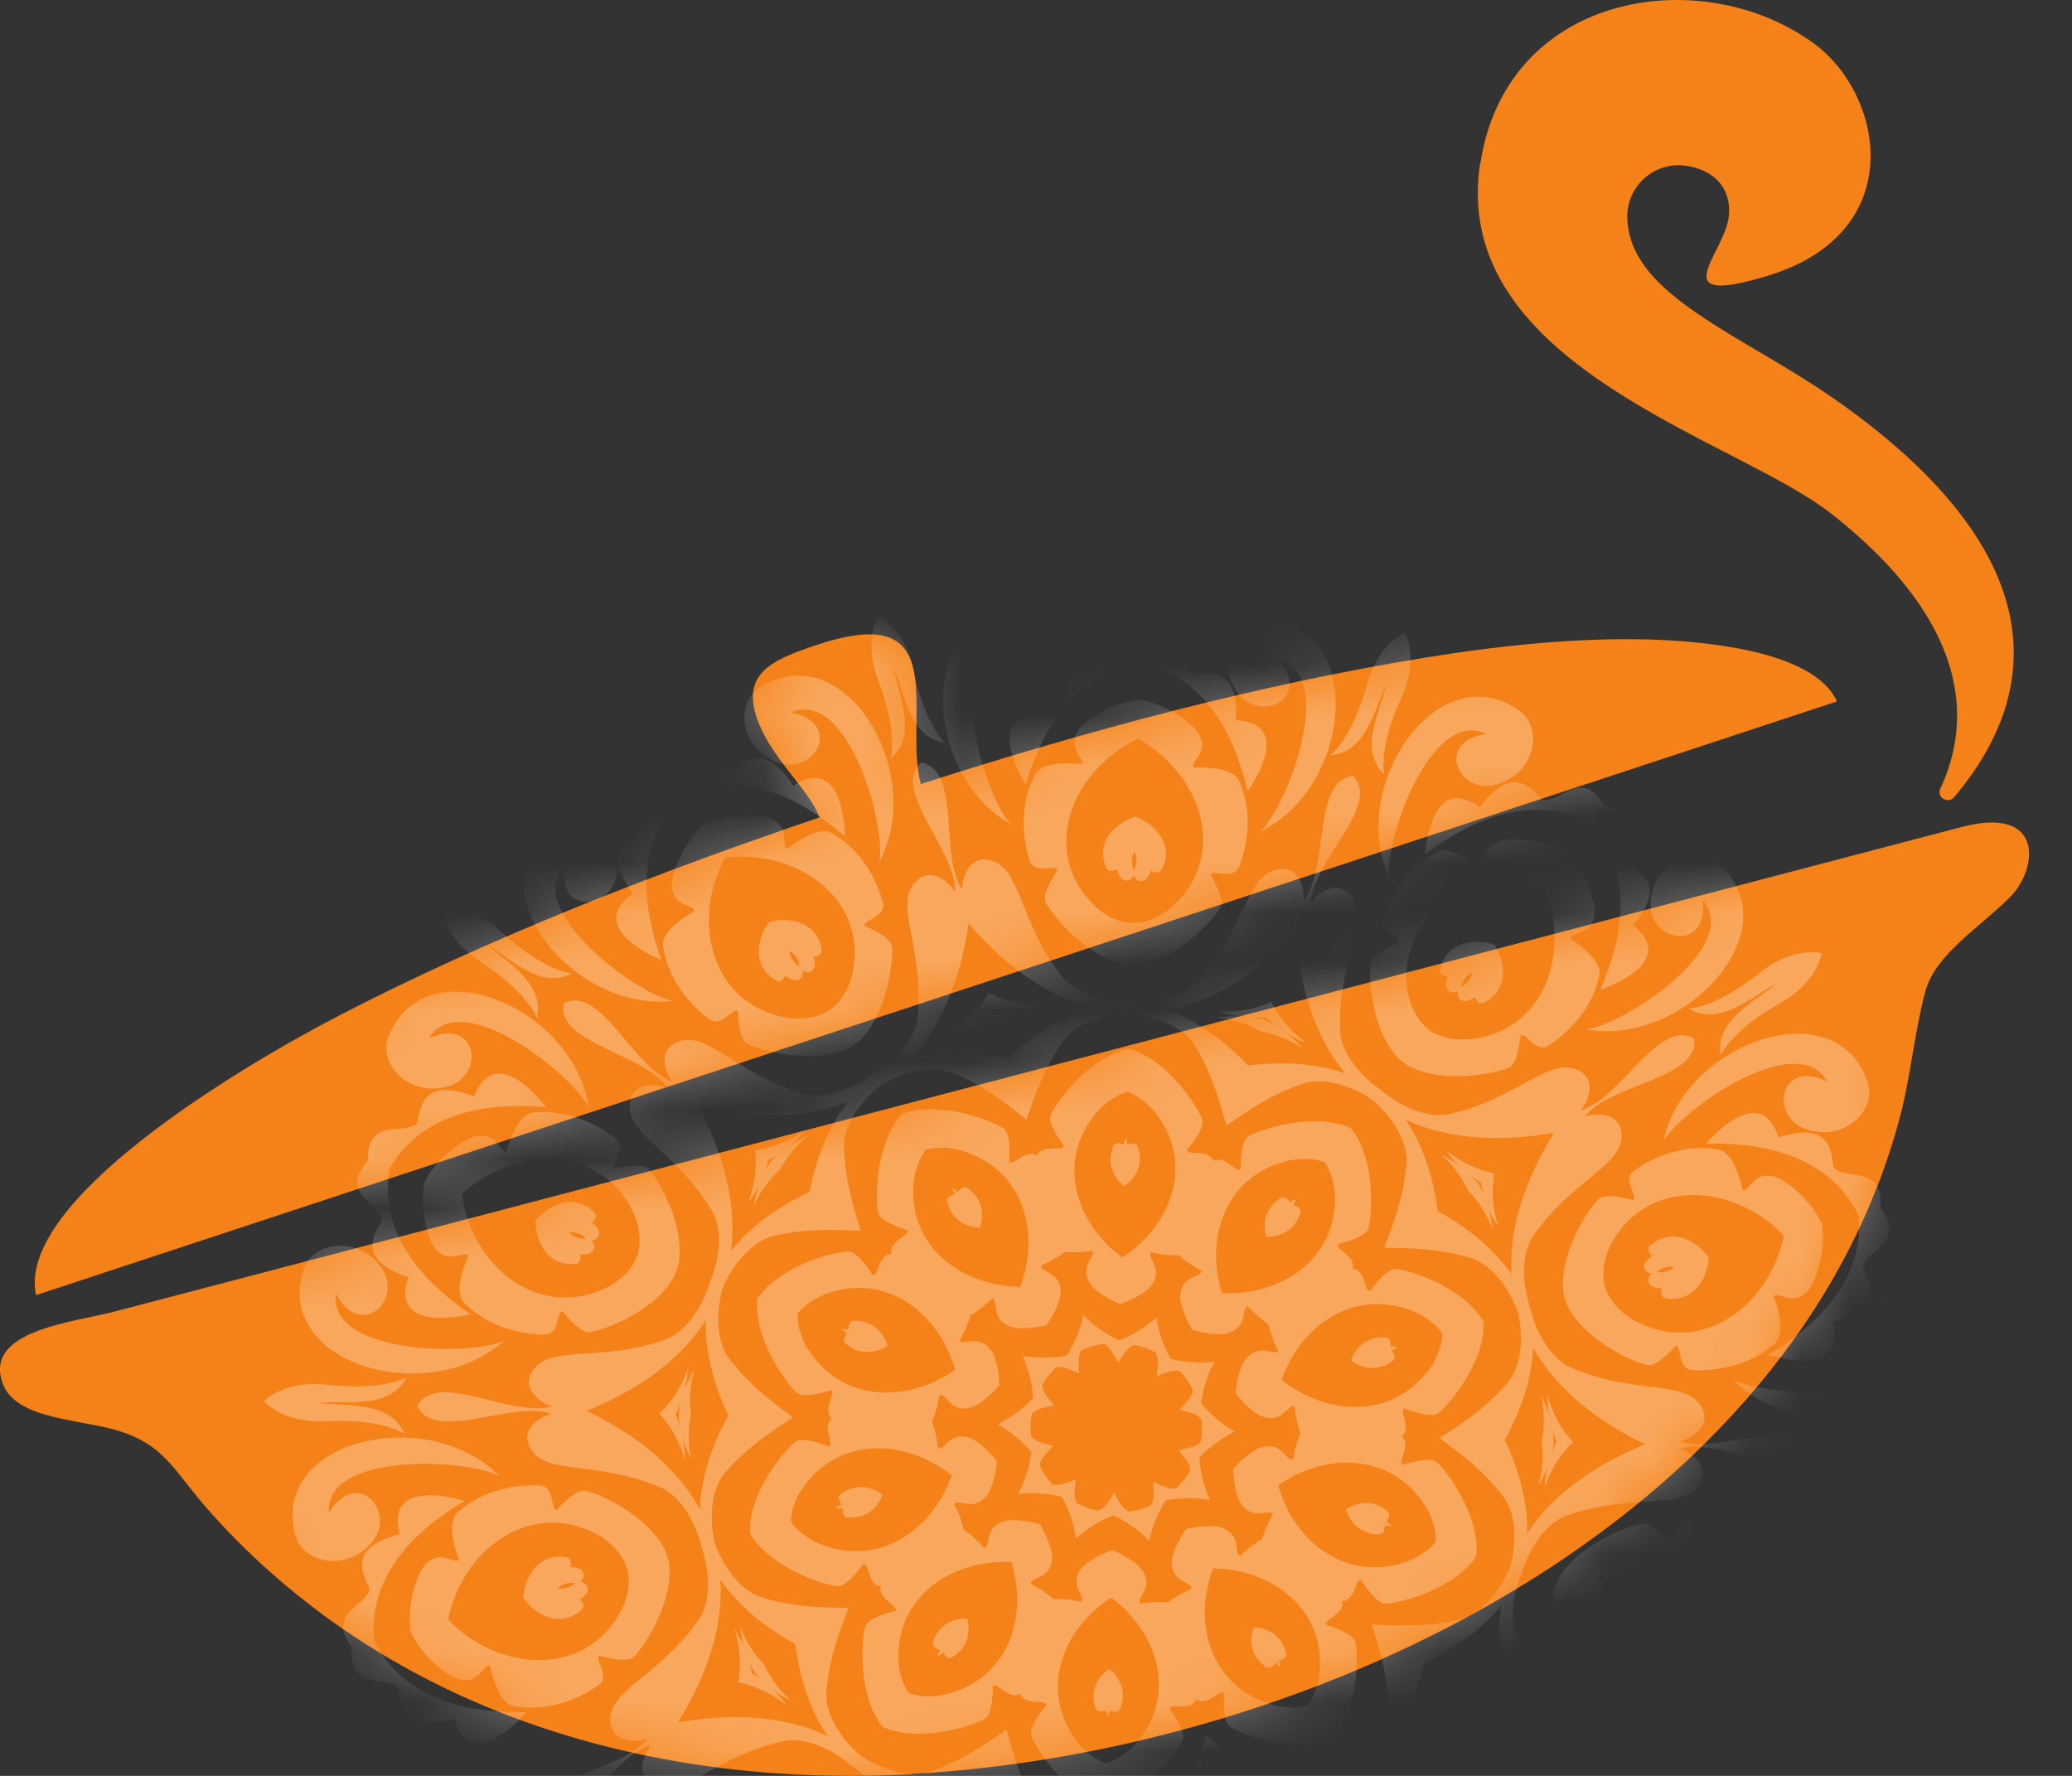
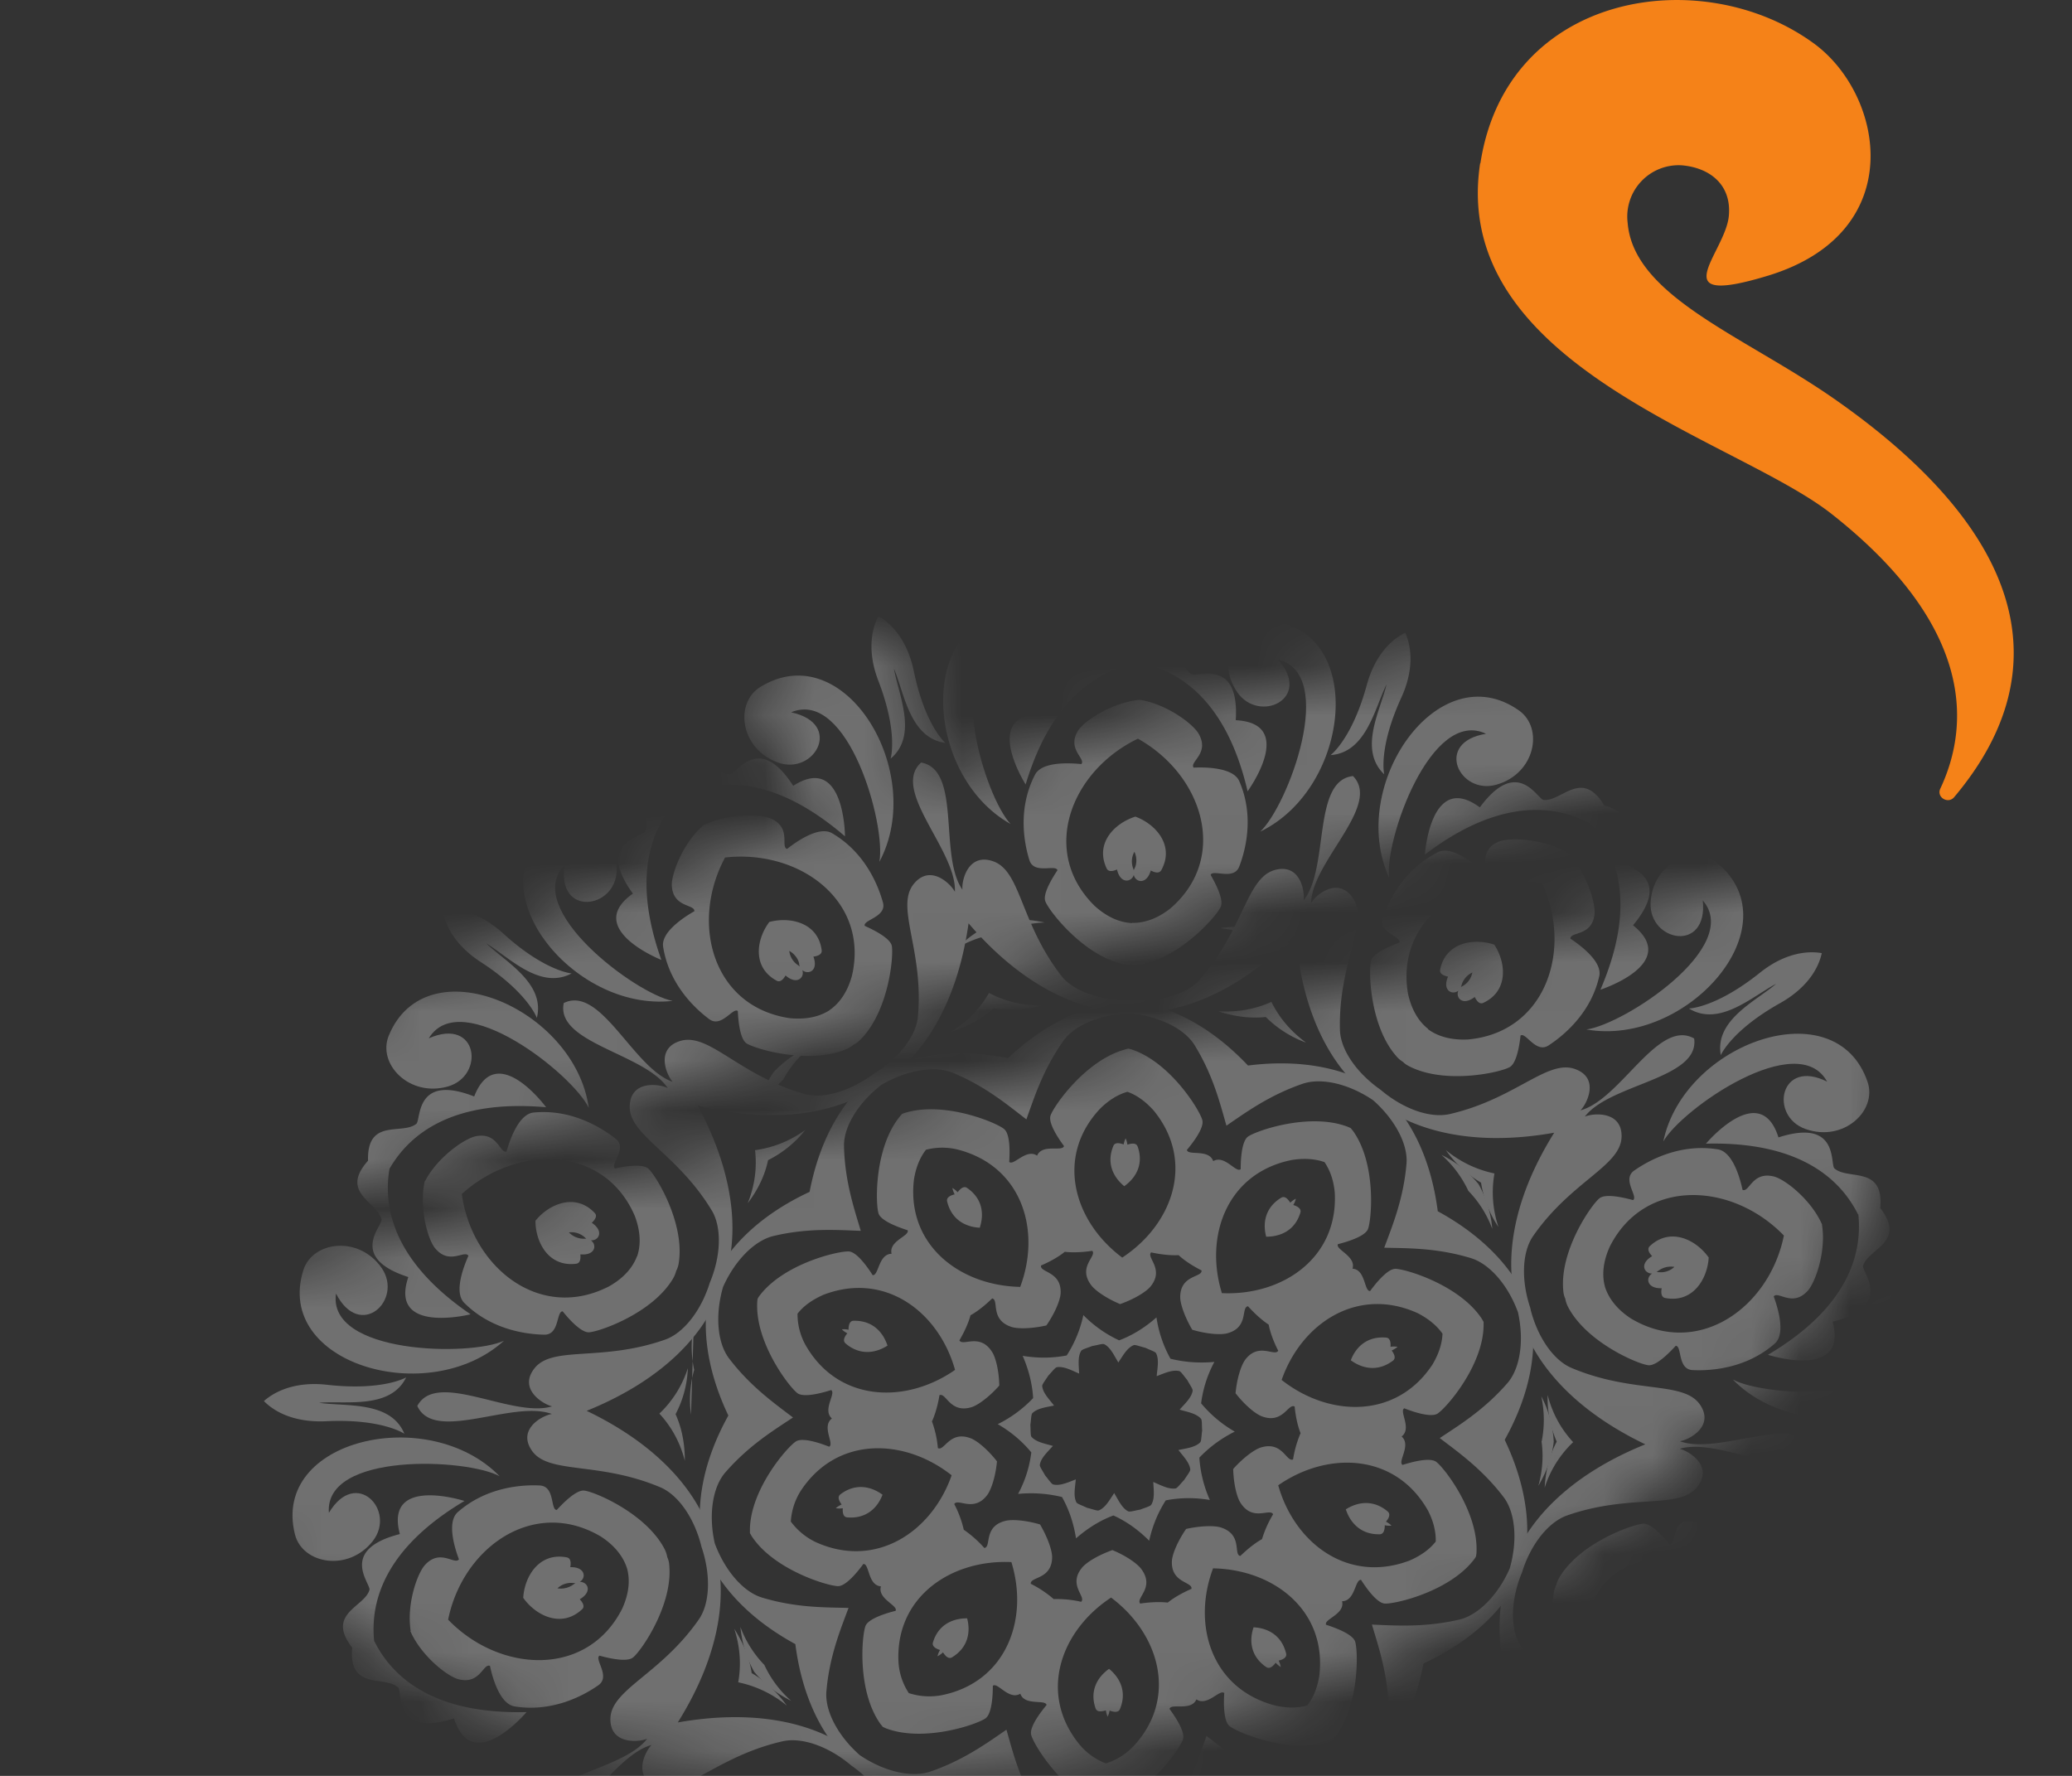
<svg xmlns="http://www.w3.org/2000/svg" width="42" height="36" fill="none">
  <rect width="100%" height="100%" fill="#333333" stroke="none" />
  <path fill="#F58218" d="M30.004 3.304c-.633 4.113 5.172 5.578 7.124 7.115 2.928 2.307 2.788 4.32 2.203 5.567-.084.174.156.321.28.174 2.232-2.648 1.339-5.443-2.427-8.072-1.831-1.278-4.07-2.076-4.191-3.57a1.041 1.041 0 0 1 1.094-1.167c.549.044 1.017.377.957 1.025-.068.754-1.378 1.874.802 1.21 2.86-.877 2.343-3.66.929-4.7-2.26-1.66-6.234-1.06-6.767 2.426" />
-   <path fill="#F58218" fill-rule="evenodd" d="M18.473 35.962c8.218-.453 17.881-5.15 20.045-13.338.208-.786.3-1.762.509-2.525.208-.754 1.057-1.259 1.715-1.91.56-.556.725-1.87-.978-1.425l-37.44 9.823c-.87.226-2.673.385-2.265 1.47.273.726 1.611.714 2.356.952.958.302 1.118.834 1.867 1.668 3.458 3.855 8.618 5.594 14.195 5.289m.188-20.071c-.365-1.39.693-3.749-2.088-2.828-.961.318-1.619.6-1.174 1.648.313.73.998 1.303 1.21 1.855-3.321 1.127-6.675 2.433-9.704 3.998-2.127 1.1-6.586 3.796-6.178 5.686l36.504-12.035c-.437-.98-2.492-1.215-3.79-1.255-1.479-.043-3.057.123-4.572.37-3.377.547-6.863 1.484-10.209 2.56z" clip-rule="evenodd" />
  <mask id="a" width="42" height="36" x="0" y="0" maskUnits="userSpaceOnUse" style="mask-type:alpha">
    <path fill="#F7953B" d="M30.004 3.304c-.633 4.113 5.172 5.578 7.124 7.115 2.928 2.307 2.788 4.32 2.203 5.567-.084.174.156.321.28.174 2.232-2.648 1.339-5.443-2.427-8.072-1.831-1.278-4.07-2.076-4.191-3.57a1.041 1.041 0 0 1 1.094-1.167c.549.044 1.017.377.957 1.025-.068.754-1.378 1.874.802 1.21 2.86-.877 2.343-3.66.93-4.7-2.26-1.66-6.235-1.06-6.768 2.426" />
    <path fill="#F7953B" fill-rule="evenodd" d="M18.473 35.962c8.218-.453 17.881-5.15 20.045-13.338.208-.786.3-1.762.509-2.525.208-.754 1.057-1.258 1.715-1.91.56-.555.725-1.87-.978-1.425l-37.44 9.823c-.87.227-2.673.385-2.265 1.47.273.726 1.611.714 2.356.952.958.302 1.118.834 1.867 1.668 3.458 3.855 8.618 5.595 14.195 5.289" clip-rule="evenodd" />
    <path fill="#000" d="M18.666 15.894c-.365-1.39.693-3.748-2.088-2.827-.961.318-1.618.6-1.174 1.648.313.73.998 1.302 1.21 1.854-3.321 1.128-6.675 2.434-9.703 3.999-2.128 1.1-6.587 3.796-6.178 5.686l36.503-12.035c-.437-.981-2.492-1.215-3.79-1.255-1.479-.044-3.057.123-4.572.37-3.377.547-6.863 1.484-10.208 2.56z" />
  </mask>
  <g fill="#fff" mask="url(#a)" opacity=".3">
-     <path d="M24.067 27.977c.056.103.116.183.108.218-.024.14-.152.254-.264.381.164.048.336.076.432.183.025.028.017.123.025.242-.016.115-.016.215-.04.238-.1.1-.273.12-.441.155.104.135.228.258.24.397 0 .036-.06.112-.124.21-.08.084-.14.168-.176.172-.14.02-.293-.064-.45-.131.009.17.033.341-.04.46-.02.032-.111.056-.224.1-.116.02-.208.051-.244.035-.124-.063-.196-.222-.284-.37-.097.144-.177.295-.309.35-.032.016-.124-.024-.24-.051-.108-.052-.2-.08-.217-.111-.064-.128-.028-.294-.012-.465-.16.06-.316.135-.456.103-.036-.008-.088-.091-.165-.183-.056-.103-.116-.182-.108-.218.024-.139.152-.254.265-.381-.165-.048-.337-.076-.433-.183-.024-.027-.016-.123-.024-.242.016-.115.016-.214.04-.238.1-.1.272-.12.44-.155-.104-.135-.228-.258-.24-.397 0-.036.06-.111.124-.21.08-.084.14-.167.177-.171.14-.02.292.063.448.13-.008-.17-.032-.34.04-.46.02-.032.113-.055.225-.099.116-.02.208-.052.244-.036.125.064.197.223.285.37.096-.143.176-.294.308-.35.032-.016.125.024.24.052.109.051.201.08.217.11.064.128.028.295.012.465.16-.06.317-.135.457-.103.036.008.088.091.164.183zm.28.472a2.4 2.4 0 0 1 .269-.841c-.333.031-.63 0-.89-.064a2.463 2.463 0 0 1-.284-.838c-.248.219-.505.37-.757.465a2.459 2.459 0 0 1-.725-.512 2.473 2.473 0 0 1-.337.818c-.264.051-.56.063-.893.008.132.305.196.591.212.857a2.552 2.552 0 0 1-.717.528c.288.167.509.365.68.572a2.382 2.382 0 0 1-.268.842c.333-.032.63 0 .89.063.132.235.232.508.284.838.249-.218.505-.37.758-.464.244.11.492.277.725.512.072-.326.192-.592.336-.818.265-.052.561-.064.894-.008a2.531 2.531 0 0 1-.213-.858c.185-.194.417-.377.718-.528a2.522 2.522 0 0 1-.681-.572zm5.417-4.308c.2.207.369.46.485.77a2.234 2.234 0 0 0-.28-.909 2.257 2.257 0 0 0-.75-.591c.249.222.421.468.545.73zm1.483 5.075c.04.286.024.587-.064.905.184-.314.28-.611.312-.897a2.247 2.247 0 0 0-.252-.918c.068.326.064.624.008.91m-1.811 4.971a2.223 2.223 0 0 1-.59.695c.337-.147.594-.334.786-.544a2.22 2.22 0 0 0 .337-.89c-.137.302-.32.544-.533.739zm-13.947-.437a2.21 2.21 0 0 1-.485-.77c.036.361.137.659.28.91.181.221.421.424.75.59a2.21 2.21 0 0 1-.545-.73zm-1.486-5.074a2.206 2.206 0 0 1 .064-.906c-.184.314-.28.612-.313.898.012.286.088.587.253.917a2.246 2.246 0 0 1-.008-.91m1.811-4.971c.136-.254.328-.488.589-.694a2.28 2.28 0 0 0-.786.544c-.16.238-.276.528-.336.889.136-.302.32-.544.533-.739zm4.411-2.969a2.24 2.24 0 0 1 .89-.219 2.305 2.305 0 0 0-.958-.016c-.269.1-.537.266-.802.52.289-.162.581-.254.87-.285zm5.325.17c.284.052.568.159.849.342a2.316 2.316 0 0 0-.765-.572 2.355 2.355 0 0 0-.958-.044c.333.036.621.131.873.274z" />
+     <path d="M24.067 27.977c.056.103.116.183.108.218-.024.14-.152.254-.264.381.164.048.336.076.432.183.025.028.017.123.025.242-.016.115-.016.215-.04.238-.1.1-.273.12-.441.155.104.135.228.258.24.397 0 .036-.06.112-.124.21-.08.084-.14.168-.176.172-.14.02-.293-.064-.45-.131.009.17.033.341-.04.46-.02.032-.111.056-.224.1-.116.02-.208.051-.244.035-.124-.063-.196-.222-.284-.37-.097.144-.177.295-.309.35-.032.016-.124-.024-.24-.051-.108-.052-.2-.08-.217-.111-.064-.128-.028-.294-.012-.465-.16.06-.316.135-.456.103-.036-.008-.088-.091-.165-.183-.056-.103-.116-.182-.108-.218.024-.139.152-.254.265-.381-.165-.048-.337-.076-.433-.183-.024-.027-.016-.123-.024-.242.016-.115.016-.214.04-.238.1-.1.272-.12.44-.155-.104-.135-.228-.258-.24-.397 0-.036.06-.111.124-.21.08-.084.14-.167.177-.171.14-.02.292.063.448.13-.008-.17-.032-.34.04-.46.02-.032.113-.055.225-.099.116-.02.208-.052.244-.036.125.064.197.223.285.37.096-.143.176-.294.308-.35.032-.016.125.024.24.052.109.051.201.08.217.11.064.128.028.295.012.465.16-.06.317-.135.457-.103.036.008.088.091.164.183zm.28.472a2.4 2.4 0 0 1 .269-.841c-.333.031-.63 0-.89-.064a2.463 2.463 0 0 1-.284-.838c-.248.219-.505.37-.757.465a2.459 2.459 0 0 1-.725-.512 2.473 2.473 0 0 1-.337.818c-.264.051-.56.063-.893.008.132.305.196.591.212.857a2.552 2.552 0 0 1-.717.528c.288.167.509.365.68.572a2.382 2.382 0 0 1-.268.842c.333-.032.63 0 .89.063.132.235.232.508.284.838.249-.218.505-.37.758-.464.244.11.492.277.725.512.072-.326.192-.592.336-.818.265-.052.561-.064.894-.008a2.531 2.531 0 0 1-.213-.858c.185-.194.417-.377.718-.528a2.522 2.522 0 0 1-.681-.572zm5.417-4.308c.2.207.369.46.485.77a2.234 2.234 0 0 0-.28-.909 2.257 2.257 0 0 0-.75-.591c.249.222.421.468.545.73zm1.483 5.075c.04.286.024.587-.064.905.184-.314.28-.611.312-.897a2.247 2.247 0 0 0-.252-.918c.068.326.064.624.008.91m-1.811 4.971a2.223 2.223 0 0 1-.59.695c.337-.147.594-.334.786-.544a2.22 2.22 0 0 0 .337-.89c-.137.302-.32.544-.533.739zm-13.947-.437a2.21 2.21 0 0 1-.485-.77c.036.361.137.659.28.91.181.221.421.424.75.59a2.21 2.21 0 0 1-.545-.73zm-1.486-5.074a2.206 2.206 0 0 1 .064-.906a2.246 2.246 0 0 1-.008-.91m1.811-4.971c.136-.254.328-.488.589-.694a2.28 2.28 0 0 0-.786.544c-.16.238-.276.528-.336.889.136-.302.32-.544.533-.739zm4.411-2.969a2.24 2.24 0 0 1 .89-.219 2.305 2.305 0 0 0-.958-.016c-.269.1-.537.266-.802.52.289-.162.581-.254.87-.285zm5.325.17c.284.052.568.159.849.342a2.316 2.316 0 0 0-.765-.572 2.355 2.355 0 0 0-.958-.044c.333.036.621.131.873.274z" />
    <path d="M28.058 25.293c.464.012 1.061 0 1.754.21.381.115.758.548.958 1.1.128.576.044 1.14-.216 1.437-.473.544-.982.854-1.37 1.112.368.282.857.623 1.293 1.195.24.314.289.882.125 1.45-.237.54-.641.948-1.026 1.036-.705.163-1.298.119-1.767.1.132.444.325 1.004.34 1.718.009.393-.292.882-.757 1.243-.512.298-1.077.393-1.446.242-.669-.278-1.122-.663-1.49-.945-.157.437-.333 1.001-.745 1.589-.229.321-.758.544-1.35.563-.594-.06-1.107-.31-1.315-.647-.377-.611-.517-1.187-.645-1.632-.384.262-.861.616-1.546.85-.377.127-.934 0-1.427-.334-.445-.393-.709-.897-.677-1.29.06-.715.289-1.263.449-1.695-.465-.012-1.062 0-1.755-.21-.38-.116-.753-.549-.957-1.1-.129-.576-.045-1.14.216-1.438.473-.544.981-.854 1.37-1.112-.369-.282-.857-.623-1.294-1.195-.24-.314-.288-.881-.124-1.45.24-.54.64-.944 1.025-1.035.706-.167 1.299-.12 1.767-.104-.132-.445-.324-1.004-.34-1.719-.008-.393.292-.881.761-1.243.513-.298 1.078-.393 1.446-.242.67.278 1.122.663 1.49.945.157-.437.333-1 .746-1.588.228-.322.757-.544 1.35-.564.593.06 1.106.31 1.314.647.377.612.517 1.187.645 1.632.385-.262.862-.615 1.547-.85.377-.127.933 0 1.426.334.445.393.71.897.677 1.286-.06.715-.288 1.263-.448 1.696m-2.084 2.692c.4-1.152 1.539-1.91 2.757-1.358.232.119.396.262.505.417-.008.19-.069.397-.2.62-.73 1.115-2.1 1.075-3.062.317v.004zm-1.21-1.763c-.36-1.163.108-2.442 1.422-2.7.257-.04.477-.02.658.044.108.158.184.36.208.619.072 1.326-1.062 2.093-2.288 2.037zm-2.023-.723c-.982-.734-1.358-2.04-.449-3.013.184-.183.373-.294.557-.346.18.064.36.187.533.381.845 1.033.385 2.311-.641 2.982v-.004zm-2.067.596c-1.23-.024-2.308-.858-2.152-2.176.04-.254.128-.457.244-.604a1.31 1.31 0 0 1 .657 0c1.295.342 1.683 1.644 1.25 2.788v-.008zm-1.319 1.683c-1.005.7-2.376.652-3.033-.508a1.302 1.302 0 0 1-.16-.631c.116-.151.293-.282.53-.385 1.25-.477 2.335.353 2.663 1.524zm-.068 2.133c-.4 1.151-1.538 1.91-2.756 1.358a1.35 1.35 0 0 1-.505-.417 1.32 1.32 0 0 1 .2-.62c.73-1.116 2.1-1.076 3.061-.317v-.004zm1.21 1.763c.36 1.163-.108 2.441-1.422 2.7a1.35 1.35 0 0 1-.657-.044 1.278 1.278 0 0 1-.209-.62c-.072-1.326 1.062-2.092 2.288-2.036zm2.024.722c.981.735 1.358 2.041.448 3.014a1.299 1.299 0 0 1-.557.345 1.299 1.299 0 0 1-.532-.38c-.846-1.033-.385-2.312.64-2.983v.004zm2.067-.595c1.23.023 2.308.857 2.151 2.175-.04.255-.128.457-.244.604-.184.052-.405.06-.657 0-1.294-.342-1.683-1.644-1.25-2.787v.008zm1.318-1.684c1.006-.699 2.376-.651 3.033.508.12.23.164.445.16.632-.116.15-.292.282-.529.385-1.25.476-2.335-.354-2.664-1.525zm2.412-2.807a.391.391 0 0 0-.136 0c.008-.087-.008-.183-.092-.187-.377-.031-.61.187-.713.46.24.175.552.235.853.009.068-.052.028-.135-.024-.207a.589.589 0 0 0 .116-.071l-.004-.004zM26.267 24.3a.451.451 0 0 0-.113.08c-.048-.076-.112-.143-.184-.1-.32.195-.38.505-.304.79.296 0 .585-.13.693-.488.024-.08-.056-.127-.144-.155a.405.405 0 0 0 .052-.127zm-3.446-1.23a.418.418 0 0 0-.044.13c-.084-.031-.176-.047-.208.028-.145.345-.008.631.22.818.24-.17.397-.449.272-.802-.028-.08-.12-.068-.208-.04a.511.511 0 0 0-.036-.13l.004-.005zm-3.514 1.012c.004.04.02.08.044.13-.088.02-.172.064-.152.144.088.365.365.516.661.532.092-.278.056-.592-.256-.806-.068-.048-.14.016-.192.087a.484.484 0 0 0-.105-.087zm-2.243 2.866a.426.426 0 0 0 .112.08c-.056.067-.1.15-.036.206.284.243.6.203.85.044-.093-.282-.31-.512-.686-.504-.084 0-.104.091-.104.182a.414.414 0 0 0-.136-.008zm-.116 3.626a.387.387 0 0 0 .136 0c-.008.087.008.182.092.186.377.032.609-.186.713-.46-.24-.175-.553-.235-.853-.008-.069.051-.028.135.024.206a.586.586 0 0 0-.116.072l.004.004zm2.055 3.001a.454.454 0 0 0 .112-.079c.048.075.112.143.184.1.32-.195.38-.505.305-.79-.297 0-.585.13-.693.488-.024.079.056.127.144.154a.407.407 0 0 0-.052.127zm3.445 1.231a.416.416 0 0 0 .044-.13c.085.031.177.047.209-.029.144-.345.008-.63-.22-.817-.24.17-.397.448-.273.802.028.079.12.067.208.04.008.05.02.095.036.13l-.004.004zm3.514-1.012a.455.455 0 0 0-.044-.131c.088-.02.172-.064.152-.143-.088-.366-.364-.516-.66-.532-.093.278-.057.591.256.806.068.047.14-.016.192-.088.036.04.072.068.104.088zm2.244-2.867a.424.424 0 0 0-.112-.08c.056-.067.1-.15.036-.206-.285-.242-.601-.202-.85-.044.092.278.309.513.685.505.084 0 .105-.092.105-.183a.41.41 0 0 0 .136.008zm1.867-4.13-.036-.063c-.449-.683-1.539-1.009-1.751-1.013-.164 0-.405.302-.513.45-.124.011-.088-.434-.357-.453.077-.255-.352-.386-.296-.497.176-.043.549-.155.609-.305.076-.199.172-1.319-.3-1.986l-.048-.06c-.02-.011-.045-.02-.069-.031-.769-.29-1.843.08-2.015.202-.132.096-.148.48-.148.66-.096.083-.325-.298-.557-.163-.088-.254-.513-.104-.533-.227.116-.139.353-.444.313-.603-.052-.203-.645-1.167-1.423-1.43a.644.644 0 0 0-.072-.02.235.235 0 0 0-.072.017c-.793.214-1.442 1.139-1.51 1.338-.053.154.164.472.272.619-.028.123-.44-.052-.545.195-.22-.151-.477.214-.565.127.012-.18.024-.564-.104-.667-.164-.136-1.214-.568-2-.33a1.28 1.28 0 0 0-.067.024.669.669 0 0 0-.048.055c-.517.636-.493 1.763-.43 1.962.049.155.418.286.59.341.048.116-.389.215-.325.477-.268.004-.26.448-.384.433-.096-.151-.317-.469-.481-.48-.212-.013-1.318.245-1.811.896a.34.34 0 0 0-.04.064c-.004.024-.008.048-.008.075-.04.814.645 1.712.817 1.839.132.095.505-.008.681-.064.108.064-.184.401.016.576-.216.163.056.516-.056.572-.168-.068-.537-.195-.673-.107-.18.115-.921.969-.933 1.782v.076l.036.063c.448.683 1.538 1.009 1.75 1.013.165 0 .405-.302.513-.449.125-.012.088.433.357.453-.076.254.352.385.297.496-.177.044-.55.155-.61.306-.076.198-.172 1.318.301 1.985l.048.06c.02.012.044.02.068.032.77.29 1.843-.08 2.015-.203.133-.095.149-.48.149-.66.096-.082.324.299.557.16.088.254.512.107.532.23-.116.139-.352.445-.312.604.052.206.645 1.167 1.422 1.429a.484.484 0 0 0 .072.02.234.234 0 0 0 .072-.016c.794-.214 1.443-1.14 1.51-1.338.053-.155-.163-.473-.272-.62.029-.123.441.052.545-.194.22.15.477-.215.565-.127-.012.178-.02.564.105.667.164.135 1.213.568 1.999.33l.068-.024c.016-.016.032-.036.052-.056.517-.635.493-1.763.429-1.961-.049-.155-.417-.286-.59-.342-.047-.115.39-.214.325-.476.269-.004.26-.449.385-.433.096.15.316.468.48.48.213.012 1.319-.246 1.812-.897a.342.342 0 0 0 .04-.064c0-.023.008-.047.008-.075.04-.814-.645-1.711-.818-1.838-.132-.096-.505.008-.68.063-.109-.063.183-.4-.02-.576.215-.162-.057-.516.055-.571.168.067.537.194.673.107.18-.115.922-.969.934-1.783v-.075zm-4.355.064c.04.199.132.405.192.52-.072.127-.397-.178-.669.183-.08.107-.168.373-.196.679.188.242.404.42.532.468.43.163.533-.27.666-.198.012.127.044.35.12.54a2.191 2.191 0 0 0-.152.532c-.137.06-.213-.377-.653-.242-.129.04-.357.206-.561.436.008.306.076.58.152.691.248.382.593.096.657.227a2.25 2.25 0 0 0-.225.504c-.18.1-.344.25-.44.341-.144-.027.052-.428-.385-.575-.128-.044-.409-.04-.713.027-.176.255-.28.513-.288.648-.024.452.424.42.396.567-.12.052-.324.151-.48.278-.205-.023-.43 0-.558.02-.1-.11.297-.317.029-.69-.077-.112-.305-.275-.593-.394-.293.104-.53.25-.617.358-.289.353.092.587-.016.69a2.207 2.207 0 0 0-.557-.055 2.24 2.24 0 0 0-.465-.31c-.016-.147.429-.083.433-.54 0-.135-.089-.397-.245-.663-.296-.087-.577-.107-.709-.071-.445.115-.272.528-.42.548a2.34 2.34 0 0 0-.417-.37 2.14 2.14 0 0 0-.193-.52c.073-.127.397.179.67-.186.08-.108.168-.374.196-.68-.189-.242-.405-.42-.533-.468-.429-.163-.533.27-.665.199a2.079 2.079 0 0 0-.12-.54c.084-.183.132-.405.152-.532.136-.06.212.377.653.242.128-.04.356-.207.56-.437-.007-.31-.075-.58-.151-.69-.249-.382-.593-.096-.657-.227.064-.111.172-.31.224-.508.18-.1.345-.25.44-.342.145.028-.051.429.385.576.128.044.409.04.713-.028.177-.254.28-.512.289-.647.024-.453-.425-.421-.397-.568.12-.052.325-.15.481-.278.204.024.429 0 .557-.02.1.107-.297.318-.028.687.076.111.308.274.593.393.292-.103.529-.25.617-.357.288-.354-.092-.588.012-.691.128.028.352.067.557.056.148.139.348.25.465.31.016.146-.43.083-.433.54 0 .134.088.396.244.662.297.088.577.108.71.072.444-.12.272-.528.42-.548.088.095.244.258.417.37l.004.011zm5.296-.333c-.268-.723-.873-1.43-1.87-1.974-.145-1.12-.582-1.938-1.163-2.45-.645-.428-1.554-.647-2.684-.504-.777-.822-1.619-1.227-2.392-1.306-.777.027-1.643.38-2.472 1.155-1.118-.21-2.04-.051-2.708.338-.613.476-1.102 1.266-1.314 2.374-1.03.48-1.68 1.148-1.992 1.85-.212.743-.14 1.664.345 2.684-.549.99-.677 1.906-.513 2.66.269.723.873 1.43 1.871 1.974.144 1.12.581 1.938 1.162 2.45.645.429 1.555.647 2.684.504.778.822 1.619 1.227 2.392 1.307.778-.028 1.643-.382 2.472-1.156 1.118.21 2.04.052 2.709-.337.613-.477 1.101-1.267 1.314-2.375 1.03-.48 1.679-1.147 1.991-1.85.212-.742.14-1.664-.345-2.684.55-.989.678-1.906.513-2.66zm6.651-1.906c-.36-.723-1.186-1.485-3.085-1.438 0 0 1.098-1.306 1.47-.127 1.235-.397 1.042.544 1.134.628.273.246 1.01-.068.93.806.54.695-.252.822-.349 1.171-.032.123.637.81-.617 1.132.32 1.195-1.31.67-1.31.67 1.627-.964 1.915-2.048 1.831-2.85m-.312 9.593c.14-.794-.08-1.894-1.643-2.958 0 0 1.663-.417 1.262.754 1.234.397.52 1.044.545 1.167.076.358.857.536.272 1.192.024.873-.689.516-.977.746-.1.08.036 1.028-1.174.556-.449 1.155-1.459-.218-1.459-.218 1.892.166 2.765-.54 3.17-1.24M7.588 33.27c.36.722 1.186 1.485 3.085 1.437 0 0-1.098 1.306-1.47.127-1.234.397-1.042-.544-1.134-.627-.272-.246-1.01.067-.93-.806-.54-.695.253-.822.35-1.172.031-.123-.638-.81.616-1.131-.32-1.195 1.31-.671 1.31-.671-1.626.965-1.915 2.048-1.83 2.85m.312-9.592c-.14.794.08 1.894 1.642 2.958 0 0-1.662.417-1.262-.755-1.234-.397-.516-1.044-.544-1.167-.077-.357-.858-.536-.273-1.191-.024-.874.69-.516.978-.747.1-.08-.036-1.028 1.174-.556.448-1.155 1.458.219 1.458.219-1.891-.167-2.765.54-3.17 1.239m5.93-7.576c-.585.564-1.057 1.576-.424 3.35 0 0-1.59-.63-.577-1.345-.761-1.04.2-1.148.252-1.263.152-.333-.376-.933.485-1.123.497-.723.865-.016 1.234-.032.128-.004.58-.854 1.278.234 1.046-.671 1.05 1.024 1.05 1.024-1.43-1.234-2.556-1.175-3.302-.845m9.296-2.672c-.806.115-1.791.663-2.332 2.465 0 0-.914-1.437.332-1.425 0-1.287.846-.814.954-.874.32-.182.248-.973 1.058-.627.833-.294.709.488 1.017.69.104.072.978-.349.898.934 1.246.063.24 1.441.24 1.441-.425-1.834-1.374-2.438-2.168-2.604zm9.106 3.251c-.72-.377-1.843-.508-3.345.636 0 0 .112-1.696 1.114-.957.765-1.04 1.166-.167 1.29-.151.368.04.777-.643 1.23.111.85.246.284.81.412 1.152.045.119.998.286.173 1.278.97.778-.661 1.306-.661 1.306.745-1.73.336-2.771-.209-3.37" />
    <path d="M37.04 21.934c-.585-1.1-2.953.544-3.325 1.207.416-2.005 3.501-3.097 4.142-1.207.197.583-.488 1.226-1.258.953-.745-.262-.52-1.446.445-.957m-6.915-7.052c-1.122-.548-2.067 2.16-1.971 2.914-.854-1.862.993-4.546 2.632-3.39.505.357.332 1.278-.453 1.504-.757.219-1.278-.865-.208-1.032m-9.776-1.676c-1.234.21-.389 2.95.132 3.506-1.795-1.008-1.89-4.256.12-4.276.621-.004 1.026.842.525 1.481-.485.62-1.55.044-.781-.715m-8.902 4.336c-.874.89 1.434 2.613 2.187 2.76-2.051.23-4.054-2.343-2.44-3.53.501-.365 1.33.083 1.306.893-.024.783-1.226.937-1.053-.123zm-4.636 8.692c-.18 1.227 2.712 1.278 3.405.957-1.526 1.382-4.667.468-4.066-1.434.188-.587 1.126-.706 1.587-.04.444.648-.437 1.474-.926.517zm31.631 5.448c.18-1.227-2.712-1.279-3.405-.957 1.522-1.382 4.668-.469 4.066 1.433-.188.588-1.125.707-1.586.04-.445-.648.437-1.473.925-.517zm.145-4.448c.1 1.235-2.789 1.108-3.462.743 1.434 1.473 4.632.758 4.15-1.175-.147-.6-1.077-.775-1.578-.14-.485.62.34 1.498.89.572zm-4.071-8.969c.813.94-1.599 2.517-2.36 2.616 2.035.358 4.195-2.084 2.66-3.37-.476-.398-1.33 0-1.358.81-.028.782 1.166 1.012 1.058-.056zm-8.614-4.884c1.218.286.2 2.97-.357 3.49 1.855-.897 2.16-4.13.153-4.276-.621-.044-1.078.774-.621 1.445.44.647 1.542.14.825-.663m-9.86 1.072c1.154-.476 1.923 2.287 1.783 3.034.97-1.807-.701-4.598-2.412-3.546-.529.325-.413 1.255.357 1.533.74.266 1.33-.787.272-1.017m-7.348 6.603c.653-1.06 2.913.73 3.241 1.414-.284-2.025-3.297-3.312-4.054-1.465-.237.571.412 1.254 1.198 1.032.757-.218.613-1.41-.38-.98m-2.032 9.624c-.1-1.235 2.788-1.108 3.461-.743-1.434-1.473-4.631-.758-4.15 1.176.148.6 1.077.774 1.578.139.485-.62-.34-1.497-.89-.572z" />
    <path d="M36.928 19.32c-.072.342-.329.724-.841 1.013-.994.556-1.206 1.057-1.206 1.057-.129-.715.72-1.1 1.121-1.446-.468.242-1.145.882-1.766.5 0 0 .545-.011 1.434-.722.46-.37.913-.46 1.258-.401zm2.977 10.17c-.26.23-.693.397-1.282.33-1.138-.128-1.603.15-1.603.15.32-.655 1.234-.468 1.763-.516-.525-.08-1.45.048-1.727-.627 0 0 .449.31 1.59.254.594-.028 1.014.159 1.259.409zM5.349 28.402c.26-.23.693-.397 1.282-.33 1.134.127 1.602-.15 1.602-.15-.32.654-1.234.468-1.763.515.525.08 1.45-.047 1.727.628 0 0-.448-.31-1.59-.254-.593.027-1.014-.16-1.258-.41zm3.621-9.959c.35-.035.794.084 1.23.48.842.767 1.387.81 1.387.81-.645.342-1.278-.337-1.731-.61.377.369 1.202.805 1.026 1.512 0 0-.18-.512-1.134-1.131-.497-.322-.725-.72-.777-1.065m8.838-5.947c.304.174.593.532.713 1.107.228 1.112.641 1.461.641 1.461-.725-.099-.833-1.02-1.042-1.504.088.52.493 1.354-.068 1.822 0 0 .16-.516-.248-1.576-.212-.548-.16-1.005 0-1.31m10.681.337c.14.318.165.774-.08 1.31-.473 1.033-.348 1.557-.348 1.557-.53-.505-.069-1.31.048-1.823-.237.469-.405 1.382-1.134 1.434 0 0 .436-.326.733-1.422.156-.568.465-.905.781-1.06m1.807 10.963c-.06.341-.044.703.08 1.084a2.246 2.246 0 0 1-.352-.898 2.289 2.289 0 0 1-.713-.659c.312.255.645.401.985.473zm1.595 5.447a2.19 2.19 0 0 0-.577.922c.02-.37.108-.675.244-.933a2.2 2.2 0 0 1-.184-.945c.1.389.28.698.517.956zm-1.943 5.341a2.237 2.237 0 0 0-1.014.409 2.24 2.24 0 0 1 .753-.611 2.18 2.18 0 0 1 .413-.874c-.148.373-.188.73-.148 1.076m-14.985-.473c.06-.341.044-.702-.08-1.084.2.314.313.612.353.898.252.143.492.357.713.659a2.282 2.282 0 0 0-.986-.473zm-1.598-5.447a2.19 2.19 0 0 0 .577-.921 2.17 2.17 0 0 1-.249.933c.12.266.188.576.188.945-.1-.39-.28-.7-.516-.957zm1.943-5.341a2.237 2.237 0 0 0 1.014-.409 2.244 2.244 0 0 1-.754.612c-.06.286-.188.576-.412.873.148-.373.188-.73.148-1.076m4.739-3.188c.309.163.658.258 1.066.258-.36.095-.68.107-.97.056a2.248 2.248 0 0 1-.849.468c.34-.214.585-.48.758-.782m5.721.179c.152.31.38.591.705.83a2.253 2.253 0 0 1-.817-.52c-.293.031-.61 0-.966-.116.405.024.761-.047 1.078-.19" />
    <path d="M36.936 24.828c-.216-.5-.745-.917-.974-.977-.444-.115-.5.326-.64.27-.049-.23-.197-.774-.502-.822-.737-.119-1.358.195-1.694.43-.257.178.088.527-.024.599-.176-.048-.553-.14-.681-.036-.165.131-.81 1.06-.733 1.87.004.064.02.12.04.163a.61.61 0 0 0 .052.159c.372.726 1.418 1.167 1.63 1.191.165.02.433-.258.557-.393.132 0 .032.48.345.492.408.02 1.102-.047 1.662-.536.229-.202.06-.734-.02-.957.088-.119.377.223.685-.11.16-.171.381-.803.293-1.343M31.76 17.28c-.473-.278-1.15-.306-1.367-.222-.428.163-.212.556-.356.591-.177-.159-.617-.512-.89-.373-.669.334-.985.95-1.117 1.334-.1.294.384.377.336.497-.172.063-.529.21-.573.369-.056.202-.028 1.33.517 1.941a.507.507 0 0 0 .128.108c.032.035.08.067.136.095.734.37 1.843.119 2.028.012.144-.08.2-.46.22-.64.108-.075.309.37.569.2.34-.223.865-.68 1.026-1.402.068-.298-.389-.632-.585-.763 0-.147.436-.04.489-.492.028-.23-.169-.87-.557-1.255h-.004zm-8.663-3.093c-.548.052-1.11.42-1.238.615-.248.382.157.572.06.687-.236-.024-.805-.055-.941.219-.34.659-.232 1.342-.112 1.727.092.298.533.08.569.206-.1.151-.305.48-.245.632.076.198.77 1.092 1.57 1.27a.515.515 0 0 0 .17.012.59.59 0 0 0 .168 0c.813-.127 1.558-.977 1.646-1.171.068-.147-.112-.489-.204-.647.044-.123.469.119.58-.171.145-.377.297-1.052 0-1.731-.12-.278-.688-.286-.925-.274-.088-.12.329-.286.104-.683-.112-.203-.653-.608-1.194-.691h-.008zm-8.842 2.545c-.413.358-.649.989-.637 1.22.024.452.465.372.457.52-.208.118-.681.424-.633.722.116.734.609 1.223.933 1.465.249.187.481-.246.581-.163.008.183.04.564.177.655.18.116 1.27.437 2.023.116a.495.495 0 0 0 .144-.088.473.473 0 0 0 .136-.1c.581-.575.681-1.698.641-1.905-.032-.159-.38-.33-.549-.405-.04-.123.453-.179.369-.476-.108-.39-.385-1.025-1.03-1.402-.264-.155-.725.17-.913.318-.14-.044.096-.421-.32-.612-.213-.1-.89-.111-1.379.135zm-5.645 7.21c-.12.533.06 1.18.208 1.359.289.353.597.031.677.155-.096.218-.3.742-.084.956.53.529 1.218.636 1.623.644.312.004.24-.477.372-.473.113.143.37.433.533.425.213-.012 1.286-.385 1.703-1.088a.603.603 0 0 0 .064-.155.528.528 0 0 0 .052-.159c.129-.806-.456-1.77-.613-1.913-.12-.112-.505-.044-.68-.008-.105-.08.26-.405.015-.6-.32-.25-.917-.604-1.662-.532-.305.028-.485.56-.55.79-.14.048-.172-.397-.62-.31-.229.044-.786.43-1.034.914l-.004-.004zm-.293 9.121c.217.5.746.917.974.977.445.115.5-.326.641-.27.048.23.196.774.5.822.738.119 1.363-.195 1.696-.429.256-.179-.088-.528.024-.6.176.048.553.14.68.036.165-.13.81-1.06.734-1.87a.46.46 0 0 0-.04-.163.605.605 0 0 0-.052-.159c-.373-.726-1.418-1.167-1.63-1.19-.165-.02-.433.257-.558.392-.132 0-.032-.48-.344-.496-.409-.02-1.102.048-1.663.54-.228.203-.06.735.024.957-.088.12-.377-.222-.685.111-.16.17-.38.802-.293 1.342h-.008zm5.173 7.548c.473.278 1.15.306 1.366.223.429-.163.212-.556.357-.592.176.159.617.512.89.373.668-.333.985-.949 1.117-1.334.1-.294-.385-.377-.337-.496.173-.064.53-.21.573-.37.056-.202.028-1.33-.517-1.941a.513.513 0 0 0-.128-.107.41.41 0 0 0-.136-.096c-.733-.369-1.843-.119-2.027-.011-.144.079-.2.46-.217.639-.108.075-.308-.37-.568-.199-.341.223-.866.68-1.026 1.402-.068.298.388.631.585.762 0 .147-.437.04-.489.493-.028.23.168.87.557 1.254zm8.662 3.093c.549-.051 1.11-.42 1.238-.615.248-.381-.156-.572-.06-.687.236.024.805.056.941-.218.341-.66.233-1.342.113-1.728-.093-.297-.533-.079-.57-.206.1-.15.305-.48.245-.631-.076-.199-.77-1.092-1.57-1.271a.513.513 0 0 0-.169-.012.597.597 0 0 0-.168 0c-.813.127-1.559.977-1.647 1.172-.068.146.113.488.205.647-.044.123-.47-.12-.581.17-.145.378-.297 1.053 0 1.732.12.277.689.285.925.273.088.12-.328.286-.104.684.112.202.653.607 1.194.69h.008zm8.842-2.545c.413-.357.65-.989.637-1.219-.024-.452-.468-.373-.456-.52.208-.119.68-.425.633-.723-.116-.734-.61-1.223-.934-1.465-.248-.186-.48.246-.58.163-.009-.183-.04-.564-.177-.655-.18-.115-1.27-.437-2.023-.115a.491.491 0 0 0-.145.087.47.47 0 0 0-.136.1c-.58.575-.68 1.699-.64 1.905.031.16.38.33.548.405.04.123-.453.179-.369.477.109.389.385 1.024 1.03 1.401.264.155.725-.17.914-.317.14.043-.097.42.32.611.212.1.89.111 1.378-.135zm5.645-7.21c.12-.532-.06-1.18-.208-1.358-.288-.354-.597-.032-.677-.155.096-.219.3-.743.084-.957-.529-.528-1.218-.635-1.622-.64-.313-.003-.24.477-.373.473-.112-.143-.369-.433-.529-.425-.212.012-1.286.385-1.703 1.088a.606.606 0 0 0-.064.155.534.534 0 0 0-.052.159c-.128.806.457 1.77.613 1.914.12.11.505.043.681.008.104.08-.26.405-.016.6.317.25.918.603 1.663.531.304-.027.485-.56.549-.79.14-.047.172.397.62.31.23-.044.786-.429 1.035-.913zm-2.007-8.462c-.248-.35-.769-.62-1.19-.226-.06.056-.016.139.048.203-.268.158-.156.357 0 .353-.132.075-.12.306.193.298-.016.087-.012.182.072.198.565.107.857-.393.881-.822l-.004-.004zM30.29 19.15c-.409-.139-.99-.051-1.098.508-.016.084.073.12.16.14-.123.285.089.38.209.285-.06.14.084.318.332.127.04.08.097.155.173.12.52-.243.46-.822.224-1.18zm-7.272-2.597c-.412.127-.833.532-.585 1.053.037.075.129.055.209.02.068.301.296.258.34.11.032.148.257.211.345-.09.08.043.168.067.212-.005.277-.5-.112-.933-.517-1.084l-.004-.004zm-7.424 2.137c-.26.345-.356.917.149 1.19.072.04.136-.027.18-.106.236.206.392.035.34-.108.117.1.333.02.225-.274.088-.011.176-.043.168-.127-.072-.567-.645-.687-1.062-.575zm-4.74 6.05c-.003.43.257.95.826.878.084-.012.092-.103.084-.19.313.027.337-.199.212-.286.153.016.28-.179.02-.354.065-.063.117-.139.06-.198-.392-.417-.929-.183-1.201.155v-.004zm-.244 7.656c.249.35.77.62 1.19.226.06-.055.012-.139-.048-.202.269-.159.156-.357 0-.353.132-.076.12-.306-.192-.298.016-.088.012-.183-.072-.199-.565-.107-.858.393-.882.822l.004.004zm4.343 6.337c.409.14.99.052 1.098-.508.016-.083-.072-.12-.16-.139.124-.286-.088-.381-.209-.286.06-.139-.084-.318-.332-.127-.04-.08-.096-.155-.172-.12-.521.243-.461.823-.225 1.18zm7.272 2.597c.413-.127.833-.532.585-1.052-.036-.076-.128-.056-.208-.02-.068-.302-.297-.258-.34-.111-.033-.147-.257-.21-.345.091-.08-.044-.169-.068-.213.004-.276.5.112.933.517 1.084l.004.004zm7.424-2.136c.26-.346.357-.917-.148-1.191-.072-.04-.136.027-.18.107-.237-.207-.393-.036-.34.107-.117-.1-.334-.02-.225.274-.088.012-.177.044-.169.127.073.568.646.687 1.062.576zm4.74-6.051c.004-.43-.257-.95-.825-.878-.085.012-.093.103-.085.19-.312-.027-.336.2-.212.287-.152-.016-.28.178-.02.353-.064.06-.116.139-.06.199.392.416.93.178 1.202-.155v.004zm-.813-7.354.044-.032a.43.43 0 0 1 .32-.075.396.396 0 0 1-.312.107c-.02 0-.036-.004-.053 0zm-3.963-5.777s.012-.032.016-.052a.404.404 0 0 1 .216-.246.397.397 0 0 1-.188.27c-.016.008-.032.016-.044.028zm-6.63-2.367s-.009-.031-.017-.051a.399.399 0 0 1 .028-.326c.06.115.044.262.008.326-.008.016-.016.031-.02.047v.004zm-6.772 1.946-.044-.032a.396.396 0 0 1-.168-.282c.116.06.192.187.2.262 0 .02.008.036.012.052zm-4.323 5.52h-.052a.418.418 0 0 1-.304-.128.4.4 0 0 1 .316.095l.04.036v-.004zm-.224 6.98-.044.031a.43.43 0 0 1-.32.076.396.396 0 0 1 .312-.108c.02 0 .036.004.052 0zm3.962 5.777s-.012.031-.016.051a.403.403 0 0 1-.216.246.397.397 0 0 1 .188-.27.165.165 0 0 0 .044-.027zm6.631 2.366s.008.032.016.052a.399.399 0 0 1-.028.325.385.385 0 0 1-.008-.325c.008-.016.016-.032.02-.048v-.004zm6.771-1.946.044.032a.397.397 0 0 1 .168.282.392.392 0 0 1-.2-.262c0-.02-.008-.036-.012-.052zm4.323-5.519h.052a.418.418 0 0 1 .305.127.394.394 0 0 1-.317-.095l-.04-.036v.004zm-.817-6.682c-.064-.23-.044-.508.1-.822.71-1.398 2.484-1.299 3.526-.218-.297 1.465-1.74 2.49-3.097 1.683-.293-.19-.457-.417-.53-.643zm-3.586-5.23c-.188-.146-.337-.385-.409-.722-.256-1.545 1.238-2.498 2.72-2.232.626 1.358.069 3.03-1.506 3.169-.348.016-.617-.067-.809-.21l.004-.004zm-6.002-2.144c-.24-.012-.5-.115-.757-.349-1.122-1.104-.477-2.74.877-3.39 1.315.734 1.851 2.41.662 3.438-.273.218-.541.301-.782.297v.004zm-6.126 1.763c-.2.131-.473.199-.821.163-1.563-.238-2.011-1.938-1.302-3.256 1.498-.17 2.929.87 2.572 2.399-.092.333-.256.56-.453.694h.004zm-3.91 4.995c-.084.223-.264.437-.569.608-1.406.719-2.777-.397-2.98-1.874 1.109-1.009 2.884-1 3.505.44.124.326.124.604.048.826h-.004zm-.2 6.322c.064.23.044.508-.1.822-.71 1.397-2.485 1.298-3.526.218.296-1.465 1.739-2.49 3.097-1.684.292.19.457.417.529.644zm3.585 5.229c.189.147.337.385.41.723.255 1.544-1.239 2.497-2.721 2.231-.625-1.358-.068-3.03 1.506-3.169.349-.015.617.068.81.21l-.005.005zm6.002 2.144c.24.012.501.115.757.35 1.122 1.103.477 2.74-.877 3.39-1.314-.734-1.851-2.41-.661-3.438.272-.219.54-.306.781-.298v-.004zm6.126-1.763c.2-.131.473-.198.822-.163 1.562.238 2.01 1.938 1.302 3.256-1.499.17-2.93-.87-2.573-2.398.093-.334.257-.56.453-.695h-.004zm3.91-4.995c.085-.222.265-.437.57-.608 1.406-.718 2.776.398 2.98 1.875-1.11 1.008-2.884 1-3.505-.441-.125-.326-.125-.604-.049-.826h.005zm-1.31-5.884c-.192-.564-.172-1.14.053-1.466.777-1.12 1.778-1.417 1.794-2.013.012-.528-.573-.484-.745-.409.509-.67 2.332-.762 2.216-1.584-.73-.413-1.487 1.235-2.304 1.457.132-.135.393-.655-.108-.837-.565-.207-1.21.607-2.548.913-.393.087-.938-.104-1.395-.493-.488-.341-.817-.817-.825-1.219-.036-1.361.601-2.183.26-2.672-.304-.436-.749-.06-.845.104.016-.838 1.434-1.978.85-2.573-.834.09-.473 1.866-1.002 2.52.028-.186-.068-.758-.585-.615-.577.163-.621 1.2-1.523 2.224-.264.298-.82.46-1.418.417-.6.008-1.146-.187-1.39-.504-.834-1.08-.81-2.117-1.378-2.315-.505-.175-.641.389-.621.576-.485-.687-.012-2.434-.838-2.577-.62.56.725 1.782.685 2.62-.088-.167-.504-.572-.837-.155-.373.469.208 1.33.088 2.684-.036.398-.393.854-.901 1.164-.481.357-1.038.516-1.423.4-1.318-.388-1.91-1.238-2.488-1.071-.513.15-.288.687-.16.83-.801-.274-1.454-1.966-2.207-1.597-.173.814 1.642 1.02 2.107 1.724-.168-.084-.75-.167-.77.361-.023.596.958.953 1.663 2.12.205.342.189.918-.04 1.465-.176.568-.533 1.025-.913 1.156-1.294.453-2.28.111-2.645.584-.324.42.177.722.361.766-.81.246-2.34-.743-2.732-.008.344.758 1.935-.131 2.728.163-.188.028-.705.301-.409.738.333.493 1.343.215 2.605.747.368.155.697.631.837 1.21.192.565.172 1.14-.052 1.466-.777 1.12-1.779 1.417-1.795 2.013-.012.528.573.484.745.409-.509.671-2.332.762-2.215 1.584.729.413 1.486-1.235 2.303-1.457-.132.135-.392.655.109.838.565.206 1.21-.608 2.548-.913.392-.088.937.103 1.394.492.489.341.817.818.825 1.215.036 1.362-.6 2.184-.26 2.672.304.437.75.06.845-.103-.016.838-1.434 1.977-.85 2.573.834-.091.474-1.866 1.003-2.521-.028.186.068.758.585.615.576-.163.616-1.2 1.522-2.223.264-.298.821-.461 1.418-.417.601-.008 1.146.186 1.39.504.834 1.08.81 2.116 1.379 2.315.505.174.64-.39.62-.576.486.687.013 2.434.838 2.577.621-.56-.725-1.783-.685-2.62.088.166.505.571.837.154.373-.468-.208-1.33-.088-2.684.036-.397.393-.85.902-1.163.48-.358 1.037-.517 1.422-.401 1.318.389 1.911 1.238 2.484 1.072.513-.151.288-.687.16-.83.802.274 1.455 1.961 2.208 1.596.172-.814-1.643-1.02-2.108-1.723.169.083.75.166.77-.362.024-.595-.958-.953-1.663-2.12-.204-.341-.188-.917.04-1.465.176-.568.533-1.02.914-1.155 1.294-.453 2.28-.112 2.644-.584.324-.421-.176-.723-.36-.767.809-.246 2.34.743 2.732.008-.345-.758-1.935.131-2.729-.162.189-.028.705-.302.409-.739-.333-.492-1.342-.214-2.604-.746-.369-.155-.697-.632-.838-1.211l.004.004zm.481-3.562c-.885 1.418-1.034 2.684-.721 3.633.248.965 1.054 1.958 2.568 2.684-1.558.631-2.428 1.573-2.736 2.518-.373.925-.305 2.195.485 3.668-1.635-.397-2.897-.143-3.707.445-.849.532-1.55 1.6-1.782 3.252-1.09-1.275-2.26-1.803-3.262-1.803-1.001-.063-2.203.39-3.37 1.593-.123-1.664-.756-2.776-1.57-3.36-.773-.635-2.015-.968-3.67-.675.886-1.417 1.034-2.684.721-3.633-.248-.964-1.053-1.957-2.568-2.684 1.559-.631 2.428-1.572 2.737-2.517.372-.925.304-2.196-.485-3.669 1.635.397 2.897.143 3.706-.445.85-.532 1.55-1.6 1.783-3.252 1.09 1.275 2.26 1.803 3.261 1.803 1.002.064 2.204-.39 3.37-1.592.124 1.663.757 2.775 1.57 3.359.773.635 2.016.969 3.67.675z" />
  </g>
</svg>